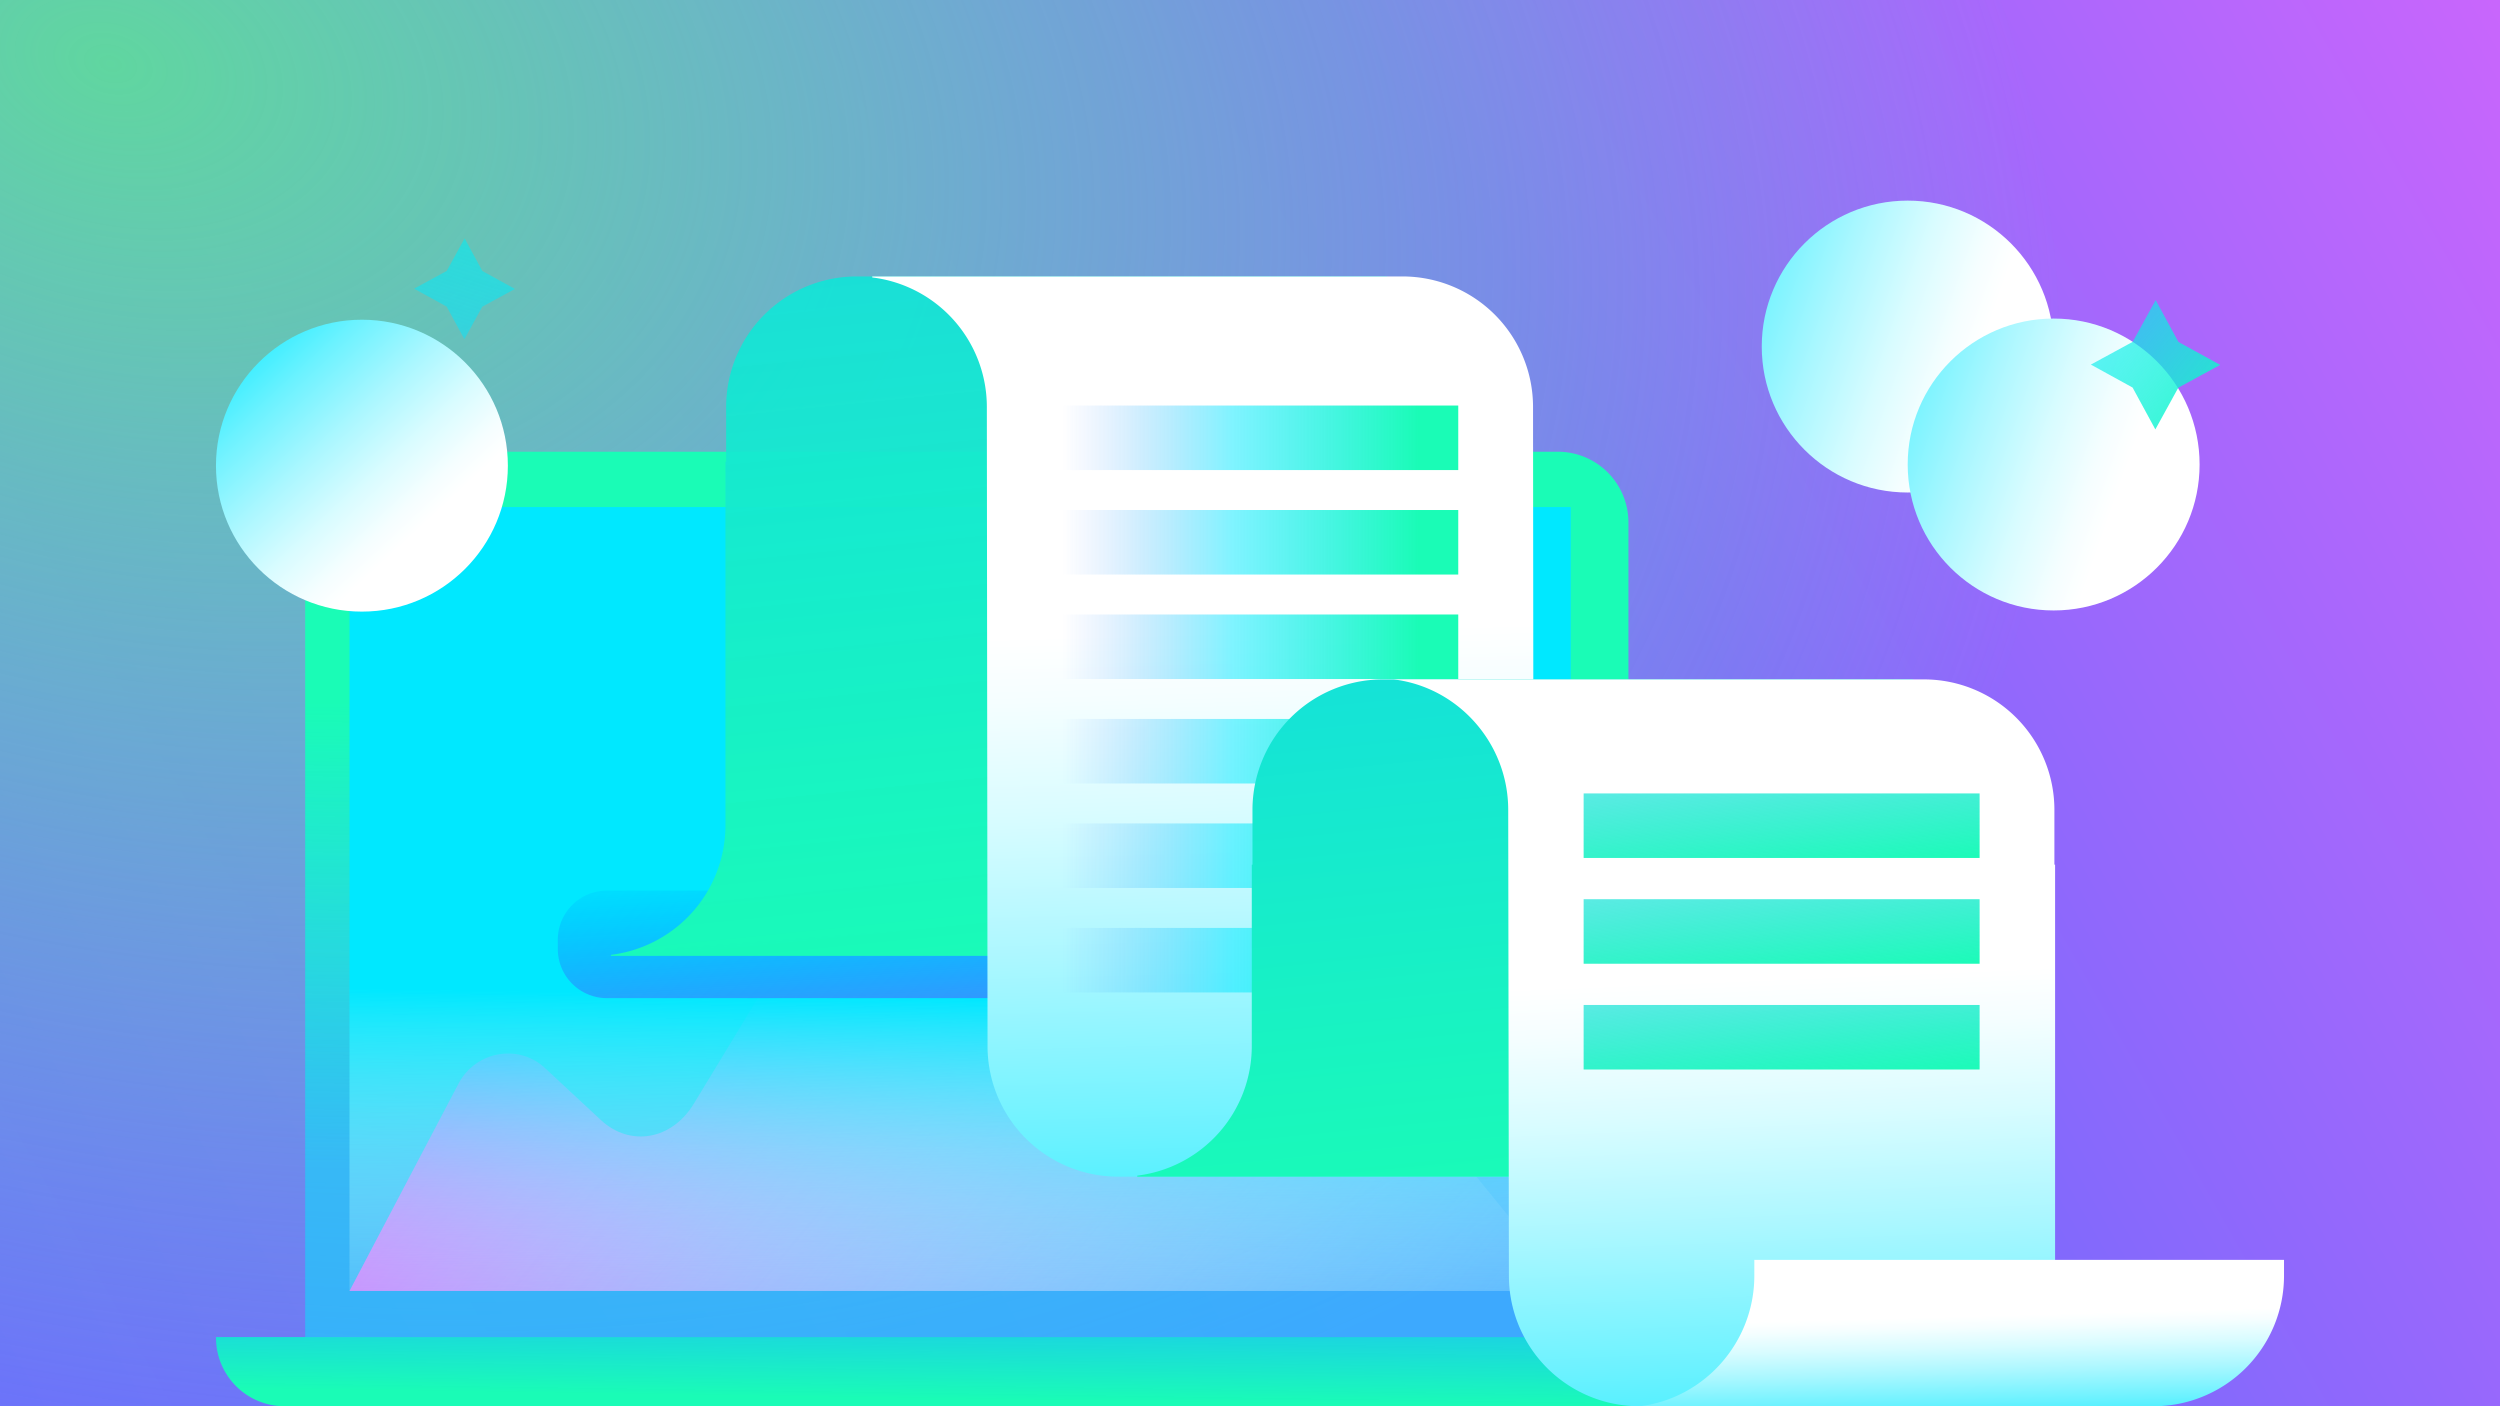
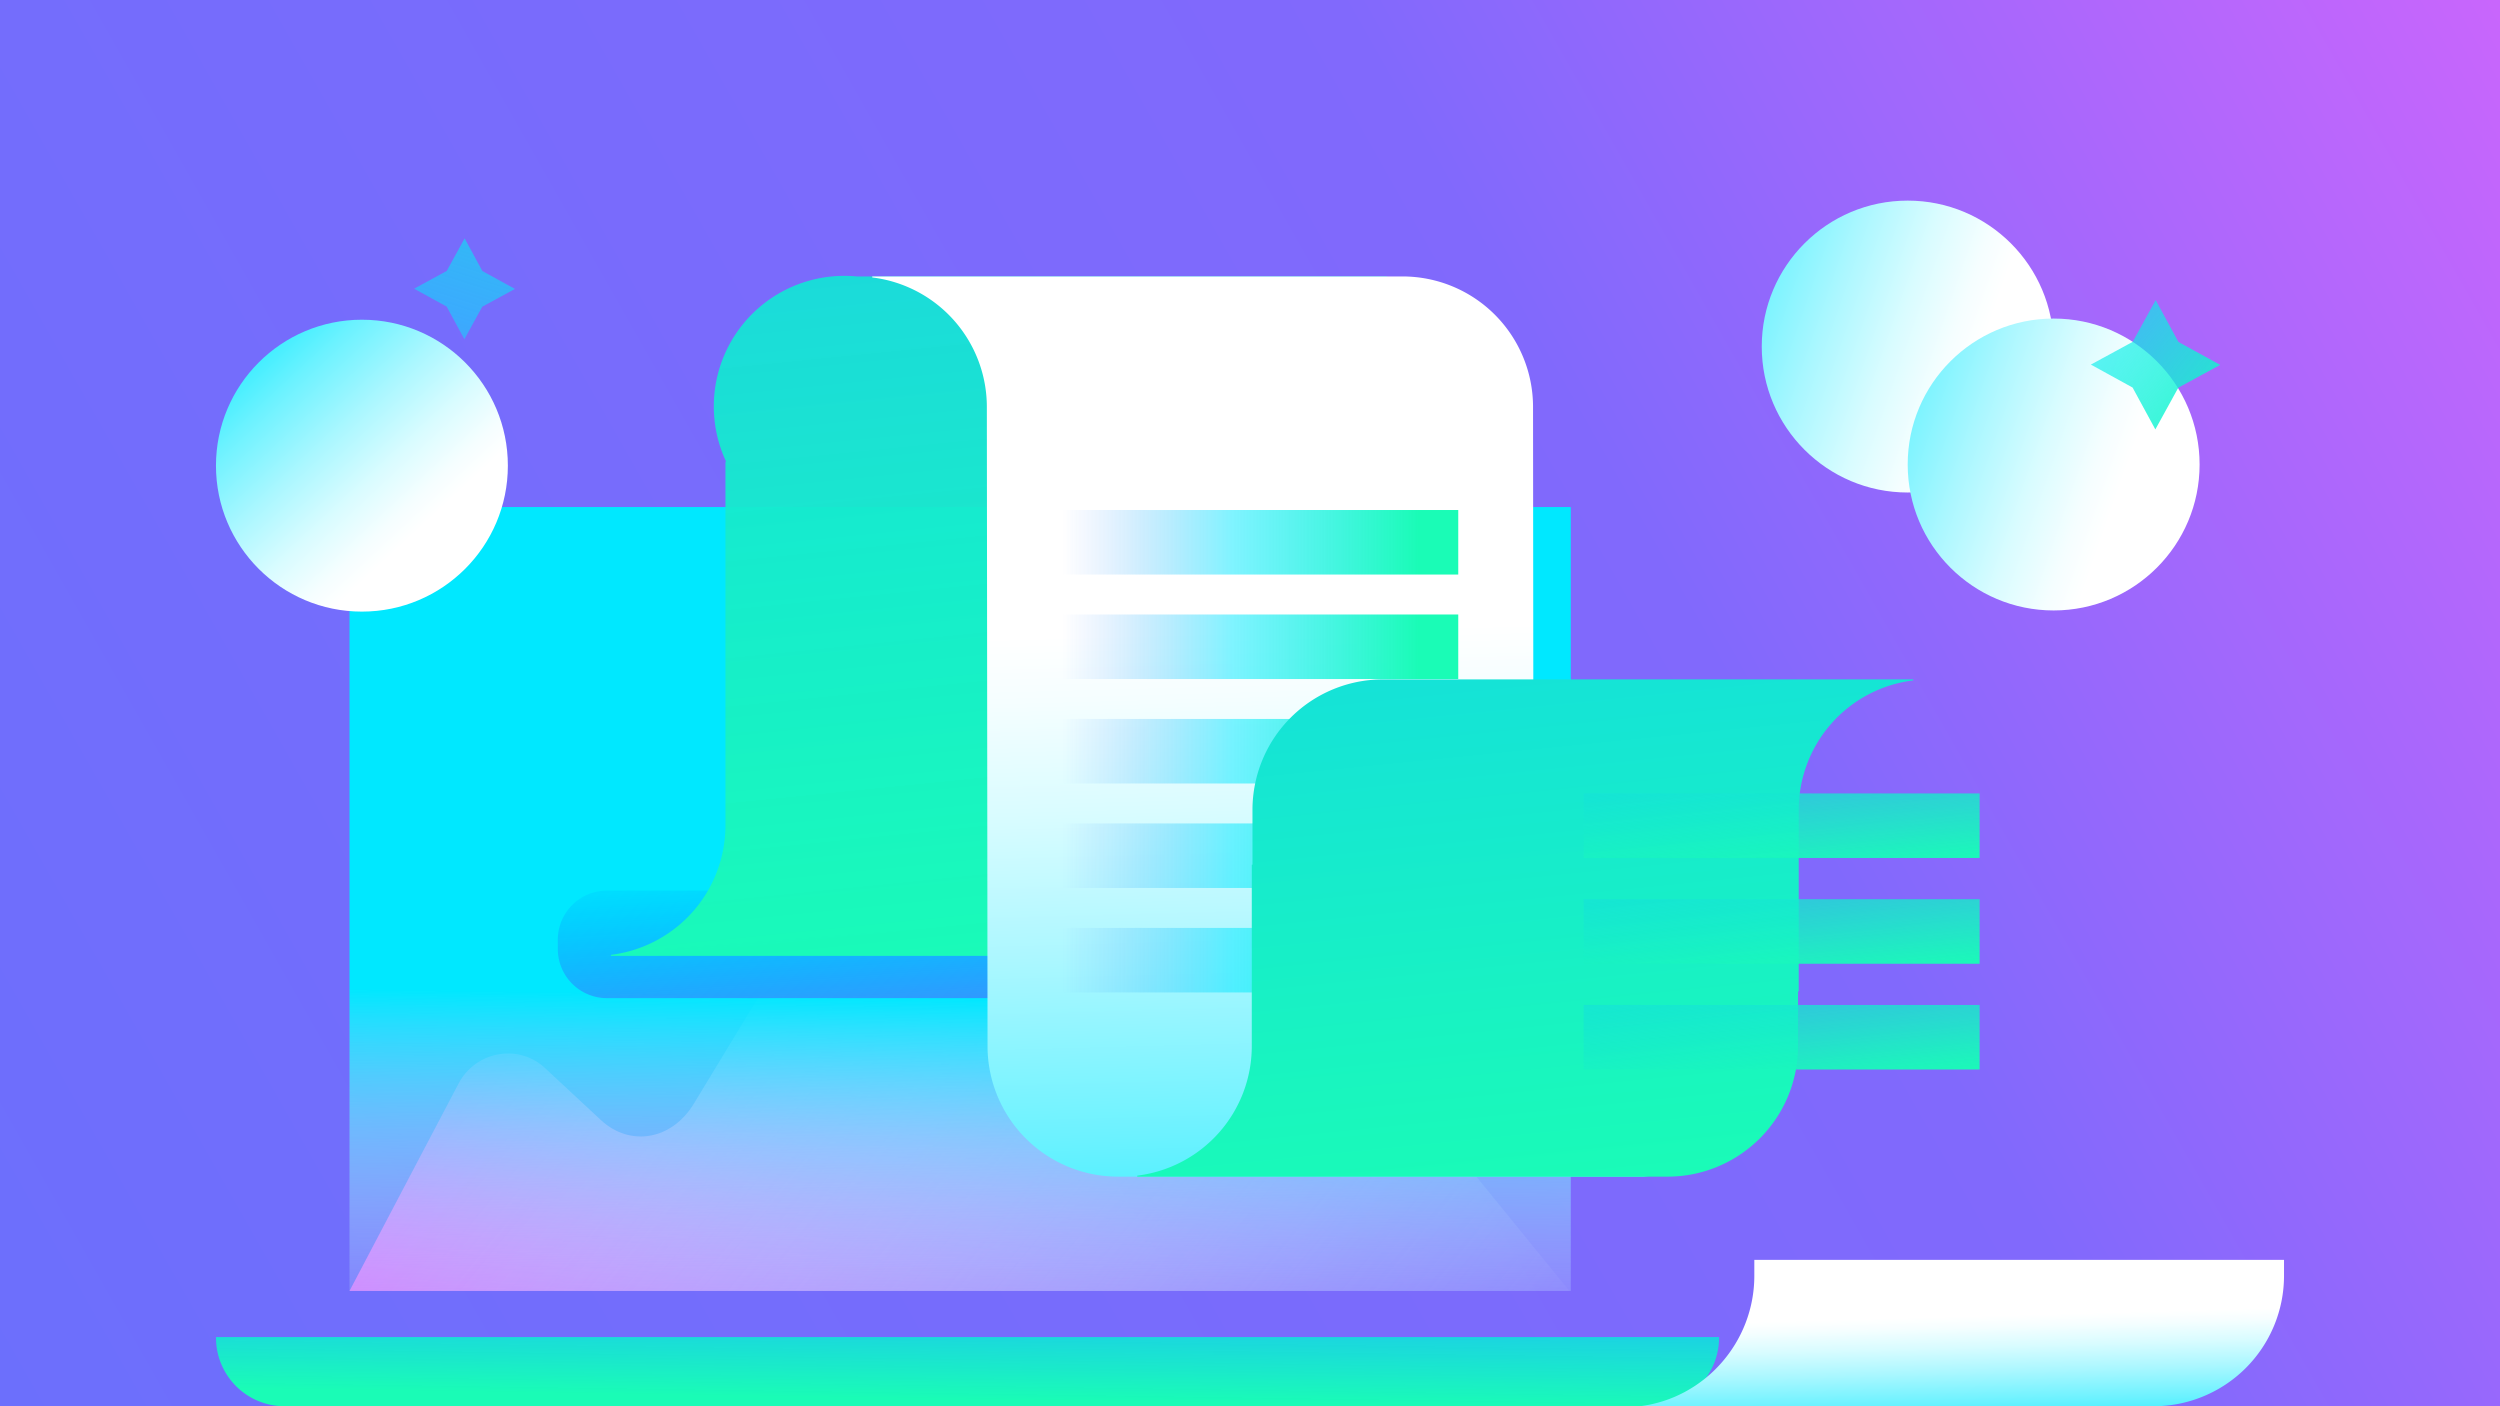
<svg xmlns="http://www.w3.org/2000/svg" xmlns:xlink="http://www.w3.org/1999/xlink" id="Layer_1" data-name="Layer 1" viewBox="0 0 1920 1080">
  <rect x="0" y="0" width="1920" height="1080" fill="#333333" stroke="none" />
  <defs>
    <style>.cls-1{fill:url(#linear-gradient);}.cls-2{fill:url(#radial-gradient);}.cls-3{fill:url(#linear-gradient-2);}.cls-4{isolation:isolate;fill:url(#linear-gradient-3);}.cls-5{fill:url(#linear-gradient-4);}.cls-6{fill:url(#linear-gradient-5);}.cls-7{fill:url(#New_Gradient_Swatch_copy_2);}.cls-8{fill:url(#linear-gradient-6);}.cls-9{fill:url(#linear-gradient-7);}.cls-10{fill:url(#linear-gradient-8);}.cls-11{fill:url(#linear-gradient-9);}.cls-12{fill:url(#linear-gradient-10);}.cls-13{fill:url(#linear-gradient-11);}.cls-14{fill:url(#linear-gradient-12);}.cls-15{fill:url(#linear-gradient-13);}.cls-16{fill:url(#linear-gradient-14);}.cls-17{fill:url(#linear-gradient-15);}.cls-18{fill:url(#linear-gradient-16);}.cls-19{fill:url(#linear-gradient-17);}.cls-20{fill:url(#linear-gradient-18);}.cls-21{fill:url(#linear-gradient-19);}.cls-22{fill:url(#linear-gradient-20);}.cls-23{fill:url(#linear-gradient-21);}.cls-24{fill:url(#linear-gradient-22);}.cls-25{fill:url(#linear-gradient-23);}.cls-26{fill:url(#linear-gradient-24);}</style>
    <linearGradient id="linear-gradient" x1="-2" y1="1085.13" x2="1914.57" y2="-0.92" gradientUnits="userSpaceOnUse">
      <stop offset="0" stop-color="#6c6ffc" />
      <stop offset="0.65" stop-color="#8169fc" />
      <stop offset="1" stop-color="#c866fc" />
    </linearGradient>
    <radialGradient id="radial-gradient" cx="84.91" cy="48.87" r="1531.43" gradientTransform="translate(12.8 -7.19) rotate(16.24) scale(1 0.69)" gradientUnits="userSpaceOnUse">
      <stop offset="0" stop-color="#60d6a0" />
      <stop offset="1" stop-color="#69eabc" stop-opacity="0" />
    </radialGradient>
    <linearGradient id="linear-gradient-2" x1="735.02" y1="1225.18" x2="746.07" y2="471.27" gradientUnits="userSpaceOnUse">
      <stop offset="0.43" stop-color="#00e8ff" stop-opacity="0.5" />
      <stop offset="0.9" stop-color="#1afcb6" />
    </linearGradient>
    <linearGradient id="linear-gradient-3" x1="1180.65" y1="1317.09" x2="269.33" y2="560.29" gradientUnits="userSpaceOnUse">
      <stop offset="0.11" stop-color="#fff" stop-opacity="0" />
      <stop offset="0.17" stop-color="#fdf9ff" stop-opacity="0.04" />
      <stop offset="0.28" stop-color="#f9e7ff" stop-opacity="0.15" />
      <stop offset="0.42" stop-color="#f2cbff" stop-opacity="0.33" />
      <stop offset="0.59" stop-color="#e8a5ff" stop-opacity="0.57" />
      <stop offset="0.79" stop-color="#dc74ff" stop-opacity="0.89" />
      <stop offset="0.85" stop-color="#d762ff" />
    </linearGradient>
    <linearGradient id="linear-gradient-4" x1="726.86" y1="1408.09" x2="736.67" y2="739.2" gradientUnits="userSpaceOnUse">
      <stop offset="0.49" stop-color="#fff" stop-opacity="0" />
      <stop offset="0.53" stop-color="#f5feff" stop-opacity="0.04" />
      <stop offset="0.6" stop-color="#d9fcff" stop-opacity="0.15" />
      <stop offset="0.69" stop-color="#abf7ff" stop-opacity="0.33" />
      <stop offset="0.8" stop-color="#6cf2ff" stop-opacity="0.57" />
      <stop offset="0.92" stop-color="#1debff" stop-opacity="0.89" />
      <stop offset="0.96" stop-color="#00e8ff" />
    </linearGradient>
    <linearGradient id="linear-gradient-5" x1="7311.86" y1="-3803.1" x2="7312.96" y2="-3878.35" gradientTransform="translate(-6569.21 4910.61)" gradientUnits="userSpaceOnUse">
      <stop offset="0" stop-color="#11d1ee" stop-opacity="0.9" />
      <stop offset="1" stop-color="#1afcb6" />
    </linearGradient>
    <linearGradient id="New_Gradient_Swatch_copy_2" x1="624.69" y1="626.41" x2="640.54" y2="833.63" gradientUnits="userSpaceOnUse">
      <stop offset="0.22" stop-color="#007fff" stop-opacity="0.1" />
      <stop offset="1" stop-color="#6e6eff" />
      <stop offset="1" stop-color="#676fff" stop-opacity="0.95" />
    </linearGradient>
    <linearGradient id="linear-gradient-6" x1="701.54" y1="-177.63" x2="796.12" y2="760.27" gradientTransform="matrix(1, 0, 0, 1, 0, 0)" xlink:href="#linear-gradient-5" />
    <linearGradient id="linear-gradient-7" x1="949.57" y1="-123.91" x2="982.87" y2="1117.26" gradientUnits="userSpaceOnUse">
      <stop offset="0.49" stop-color="#fff" />
      <stop offset="0.53" stop-color="#f5feff" />
      <stop offset="0.6" stop-color="#d9fcff" />
      <stop offset="0.69" stop-color="#abf7ff" />
      <stop offset="0.8" stop-color="#6cf2ff" />
      <stop offset="0.92" stop-color="#1debff" />
      <stop offset="0.96" stop-color="#00e8ff" />
    </linearGradient>
    <linearGradient id="linear-gradient-8" x1="815.83" y1="576.95" x2="1119.93" y2="576.95" gradientUnits="userSpaceOnUse">
      <stop offset="0" stop-color="#5489fa" stop-opacity="0" />
      <stop offset="0.43" stop-color="#00e8ff" stop-opacity="0.5" />
      <stop offset="0.9" stop-color="#1afcb6" />
    </linearGradient>
    <linearGradient id="linear-gradient-9" x1="815.83" y1="496.71" x2="1119.93" y2="496.71" xlink:href="#linear-gradient-8" />
    <linearGradient id="linear-gradient-10" x1="815.83" y1="416.47" x2="1119.93" y2="416.47" xlink:href="#linear-gradient-8" />
    <linearGradient id="linear-gradient-11" x1="815.83" y1="336.23" x2="1119.93" y2="336.23" xlink:href="#linear-gradient-8" />
    <linearGradient id="linear-gradient-12" x1="815.83" y1="657.18" x2="1119.93" y2="657.18" xlink:href="#linear-gradient-8" />
    <linearGradient id="linear-gradient-13" x1="815.83" y1="737.42" x2="1119.93" y2="737.42" xlink:href="#linear-gradient-8" />
    <linearGradient id="linear-gradient-14" x1="1122.61" y1="228.95" x2="1192.91" y2="926.08" gradientUnits="userSpaceOnUse">
      <stop offset="0" stop-color="#11d1ee" />
      <stop offset="1" stop-color="#1afcb6" />
    </linearGradient>
    <linearGradient id="linear-gradient-15" x1="1341.43" y1="283.58" x2="1380.68" y2="1237.8" xlink:href="#linear-gradient-7" />
    <linearGradient id="linear-gradient-16" x1="1358.63" y1="538.29" x2="1372.55" y2="676.4" gradientUnits="userSpaceOnUse">
      <stop offset="0" stop-color="#11d1ee" stop-opacity="0.5" />
      <stop offset="1" stop-color="#1afcb6" />
    </linearGradient>
    <linearGradient id="linear-gradient-17" x1="1358.63" y1="619.53" x2="1372.55" y2="757.64" xlink:href="#linear-gradient-16" />
    <linearGradient id="linear-gradient-18" x1="1358.63" y1="700.77" x2="1372.55" y2="838.88" xlink:href="#linear-gradient-16" />
    <linearGradient id="linear-gradient-19" x1="252.36" y1="547.99" x2="477.12" y2="-154.37" xlink:href="#linear-gradient-8" />
    <linearGradient id="linear-gradient-20" x1="1503.61" y1="907.32" x2="1509.29" y2="1119.06" xlink:href="#linear-gradient-7" />
    <linearGradient id="linear-gradient-21" x1="482.63" y1="577.71" x2="156.03" y2="226.53" xlink:href="#linear-gradient-7" />
    <linearGradient id="linear-gradient-22" x1="1790.77" y1="379.43" x2="1229.93" y2="184.36" xlink:href="#linear-gradient-7" />
    <linearGradient id="linear-gradient-23" x1="1902.86" y1="470.01" x2="1342.02" y2="274.94" xlink:href="#linear-gradient-7" />
    <linearGradient id="linear-gradient-24" x1="1447.48" y1="117.73" x2="1767.52" y2="367.67" xlink:href="#linear-gradient-8" />
  </defs>
  <rect class="cls-1" width="1920" height="1080" />
-   <rect class="cls-2" width="1920" height="1080" />
-   <path class="cls-3" d="M288.69,346.91h907.65a54.29,54.29,0,0,1,54.29,54.29v625.67a0,0,0,0,1,0,0H234.39a0,0,0,0,1,0,0V401.2A54.29,54.29,0,0,1,288.69,346.91Z" />
  <path class="cls-4" d="M268.41,991.46h936.84L1058.5,811c-19-23.32-46.47-37.62-76.31-41.36-13.7-1.71-26.77-10.24-35.63-24.84L885.71,644.47C869,617,837.45,611.11,814.94,631.39L752.43,687.7c-8.71,7.85-19.23,12.08-30,12.08H648c-16.05,0-31.15,9.33-40.75,25.17l-74.4,122.7c-16.88,27.83-48.91,33.44-71.41,12.51l-42.69-39.72c-.44-.41-.88-.81-1.33-1.19-20.53-17.87-52.52-11.3-65.18,12.8Z" />
  <rect class="cls-5" x="268.41" y="389.41" width="937.95" height="602.06" />
  <path class="cls-6" d="M218.55,1026.88h1049a52.68,52.68,0,0,1,52.68,52.68v.45a0,0,0,0,1,0,0H165.88a0,0,0,0,1,0,0v-.45a52.68,52.68,0,0,1,52.68-52.68Z" transform="translate(1486.11 2106.88) rotate(180)" />
  <path class="cls-7" d="M466.14,684H833.34a0,0,0,0,1,0,0v82.57a0,0,0,0,1,0,0H466.14a37.75,37.75,0,0,1-37.75-37.75v-7.06A37.75,37.75,0,0,1,466.14,684Z" />
-   <path class="cls-8" d="M557.15,633.87V354.61h.53V312.53A100.22,100.22,0,0,1,657.9,212.31h407.25v.77a100.21,100.21,0,0,0-88,99.45V451.92h-.53v182A100.22,100.22,0,0,1,876.45,734.09H469.19v-.77A100.23,100.23,0,0,0,557.15,633.87Z" />
+   <path class="cls-8" d="M557.15,633.87V354.61h.53A100.22,100.22,0,0,1,657.9,212.31h407.25v.77a100.21,100.21,0,0,0-88,99.45V451.92h-.53v182A100.22,100.22,0,0,1,876.45,734.09H469.19v-.77A100.23,100.23,0,0,0,557.15,633.87Z" />
  <path class="cls-9" d="M1177.37,312.53a100.22,100.22,0,0,0-100.22-100.22H669.9v.77a100.22,100.22,0,0,1,88,99.45l.53,490.91A100.22,100.22,0,0,0,858.6,903.66h407.26a100.22,100.22,0,0,1-88-99.44Z" />
  <rect class="cls-10" x="815.83" y="552.16" width="304.11" height="49.56" />
  <rect class="cls-11" x="815.83" y="471.93" width="304.11" height="49.56" />
  <rect class="cls-12" x="815.83" y="391.69" width="304.11" height="49.56" />
-   <rect class="cls-13" x="815.83" y="311.45" width="304.11" height="49.56" />
  <rect class="cls-14" x="815.83" y="632.4" width="304.11" height="49.56" />
  <rect class="cls-15" x="815.83" y="712.64" width="304.11" height="49.56" />
  <path class="cls-16" d="M961.37,803.44V664.05h.53V622a100.22,100.22,0,0,1,100.22-100.22h407.25v.77A100.21,100.21,0,0,0,1381.42,622V761.36h-.53v42.08a100.22,100.22,0,0,1-100.22,100.22H873.41v-.77A100.21,100.21,0,0,0,961.37,803.44Z" />
-   <path class="cls-17" d="M1644.08,1077.06c-38.38-14.61-65.77-53.26-65.77-96.51V664.05h-.53V622a100.22,100.22,0,0,0-100.22-100.22H1070.31c49.56,6,88,49,88,100.22l.53,357.81A100.22,100.22,0,0,0,1259,1080H1655.1" />
  <rect class="cls-18" x="1216.23" y="609.35" width="304.11" height="49.56" />
  <rect class="cls-19" x="1216.23" y="690.59" width="304.11" height="49.56" />
  <rect class="cls-20" x="1216.23" y="771.82" width="304.11" height="49.56" />
  <polygon class="cls-21" points="356.83 183.08 370.46 208.15 395.46 221.9 370.4 235.53 356.65 260.53 343.02 235.46 318.02 221.71 343.08 208.08 356.83 183.08" />
  <path class="cls-22" d="M1347.32,967.59l0,12.19c0,51.2-38.4,94.17-88,100.22H1653.9a100.22,100.22,0,0,0,100.22-100.22V967.59Z" />
  <circle class="cls-23" cx="277.95" cy="357.63" r="112.09" />
  <circle class="cls-24" cx="1465.11" cy="266.16" r="112.09" />
  <circle class="cls-25" cx="1577.2" cy="356.74" r="112.09" />
  <polygon class="cls-26" points="1655.55 230.47 1673.03 262.61 1705.09 280.25 1672.94 297.73 1655.31 329.79 1637.83 297.64 1605.77 280.01 1637.91 262.53 1655.55 230.47" />
</svg>